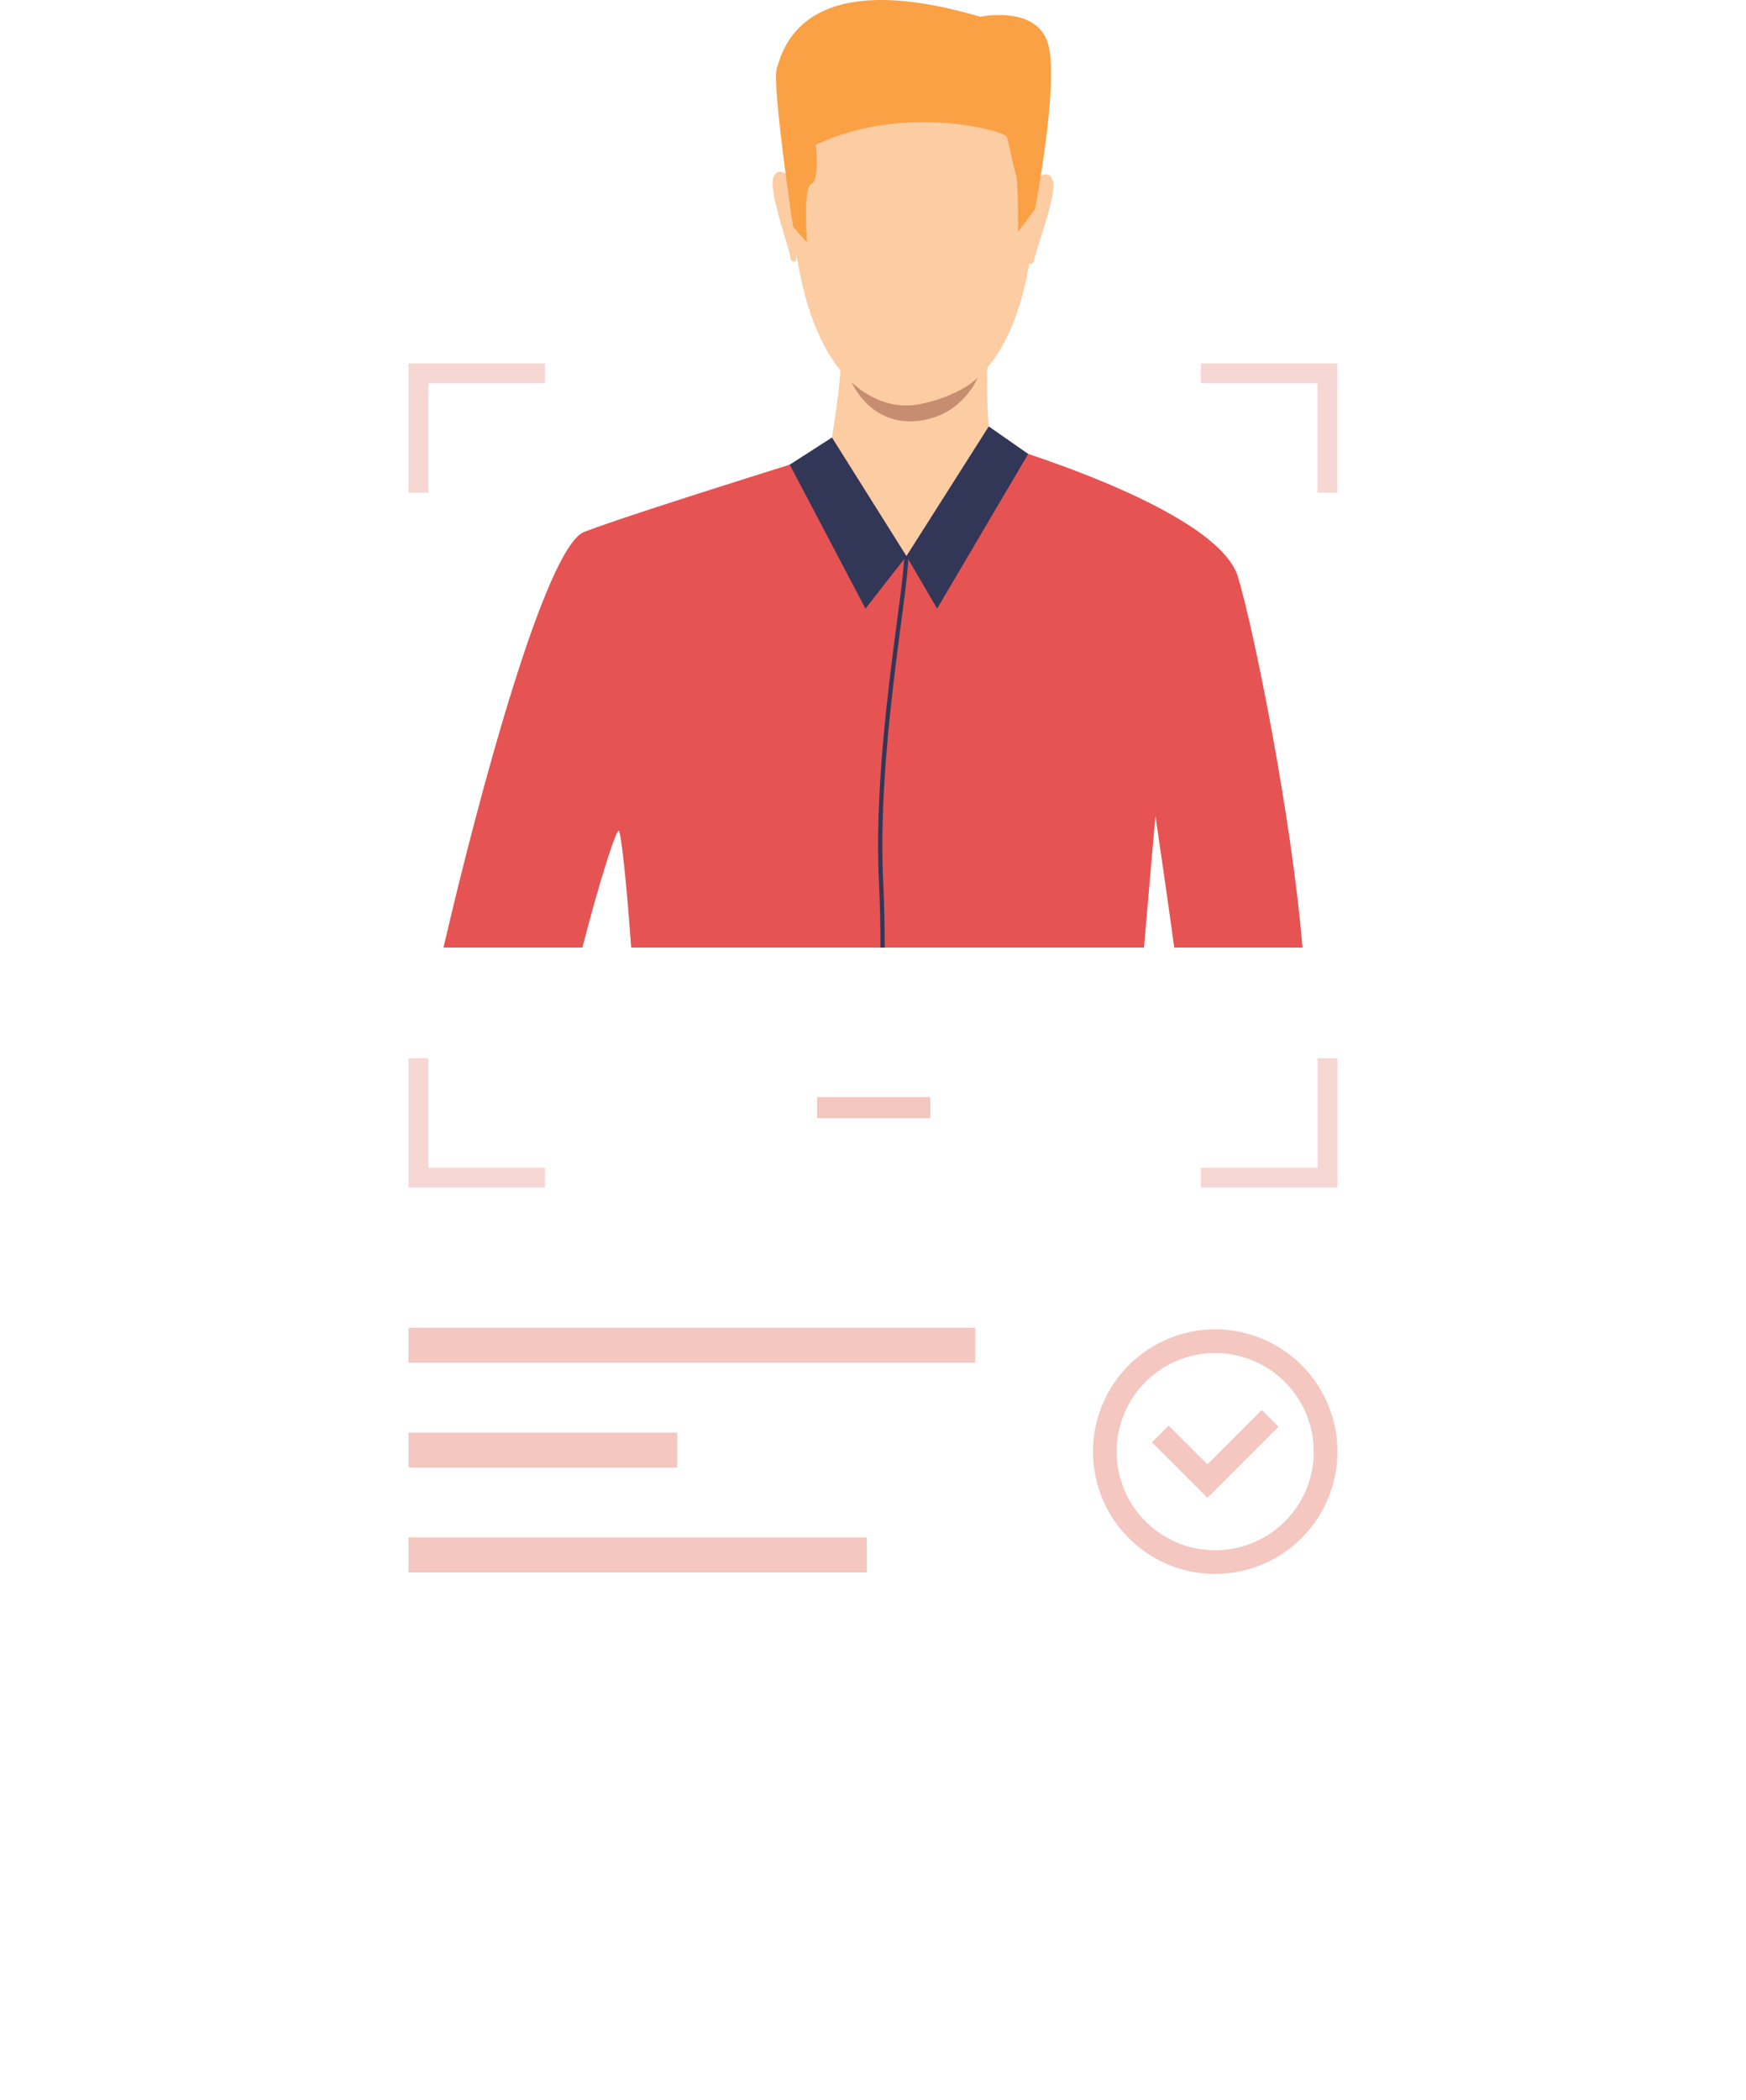
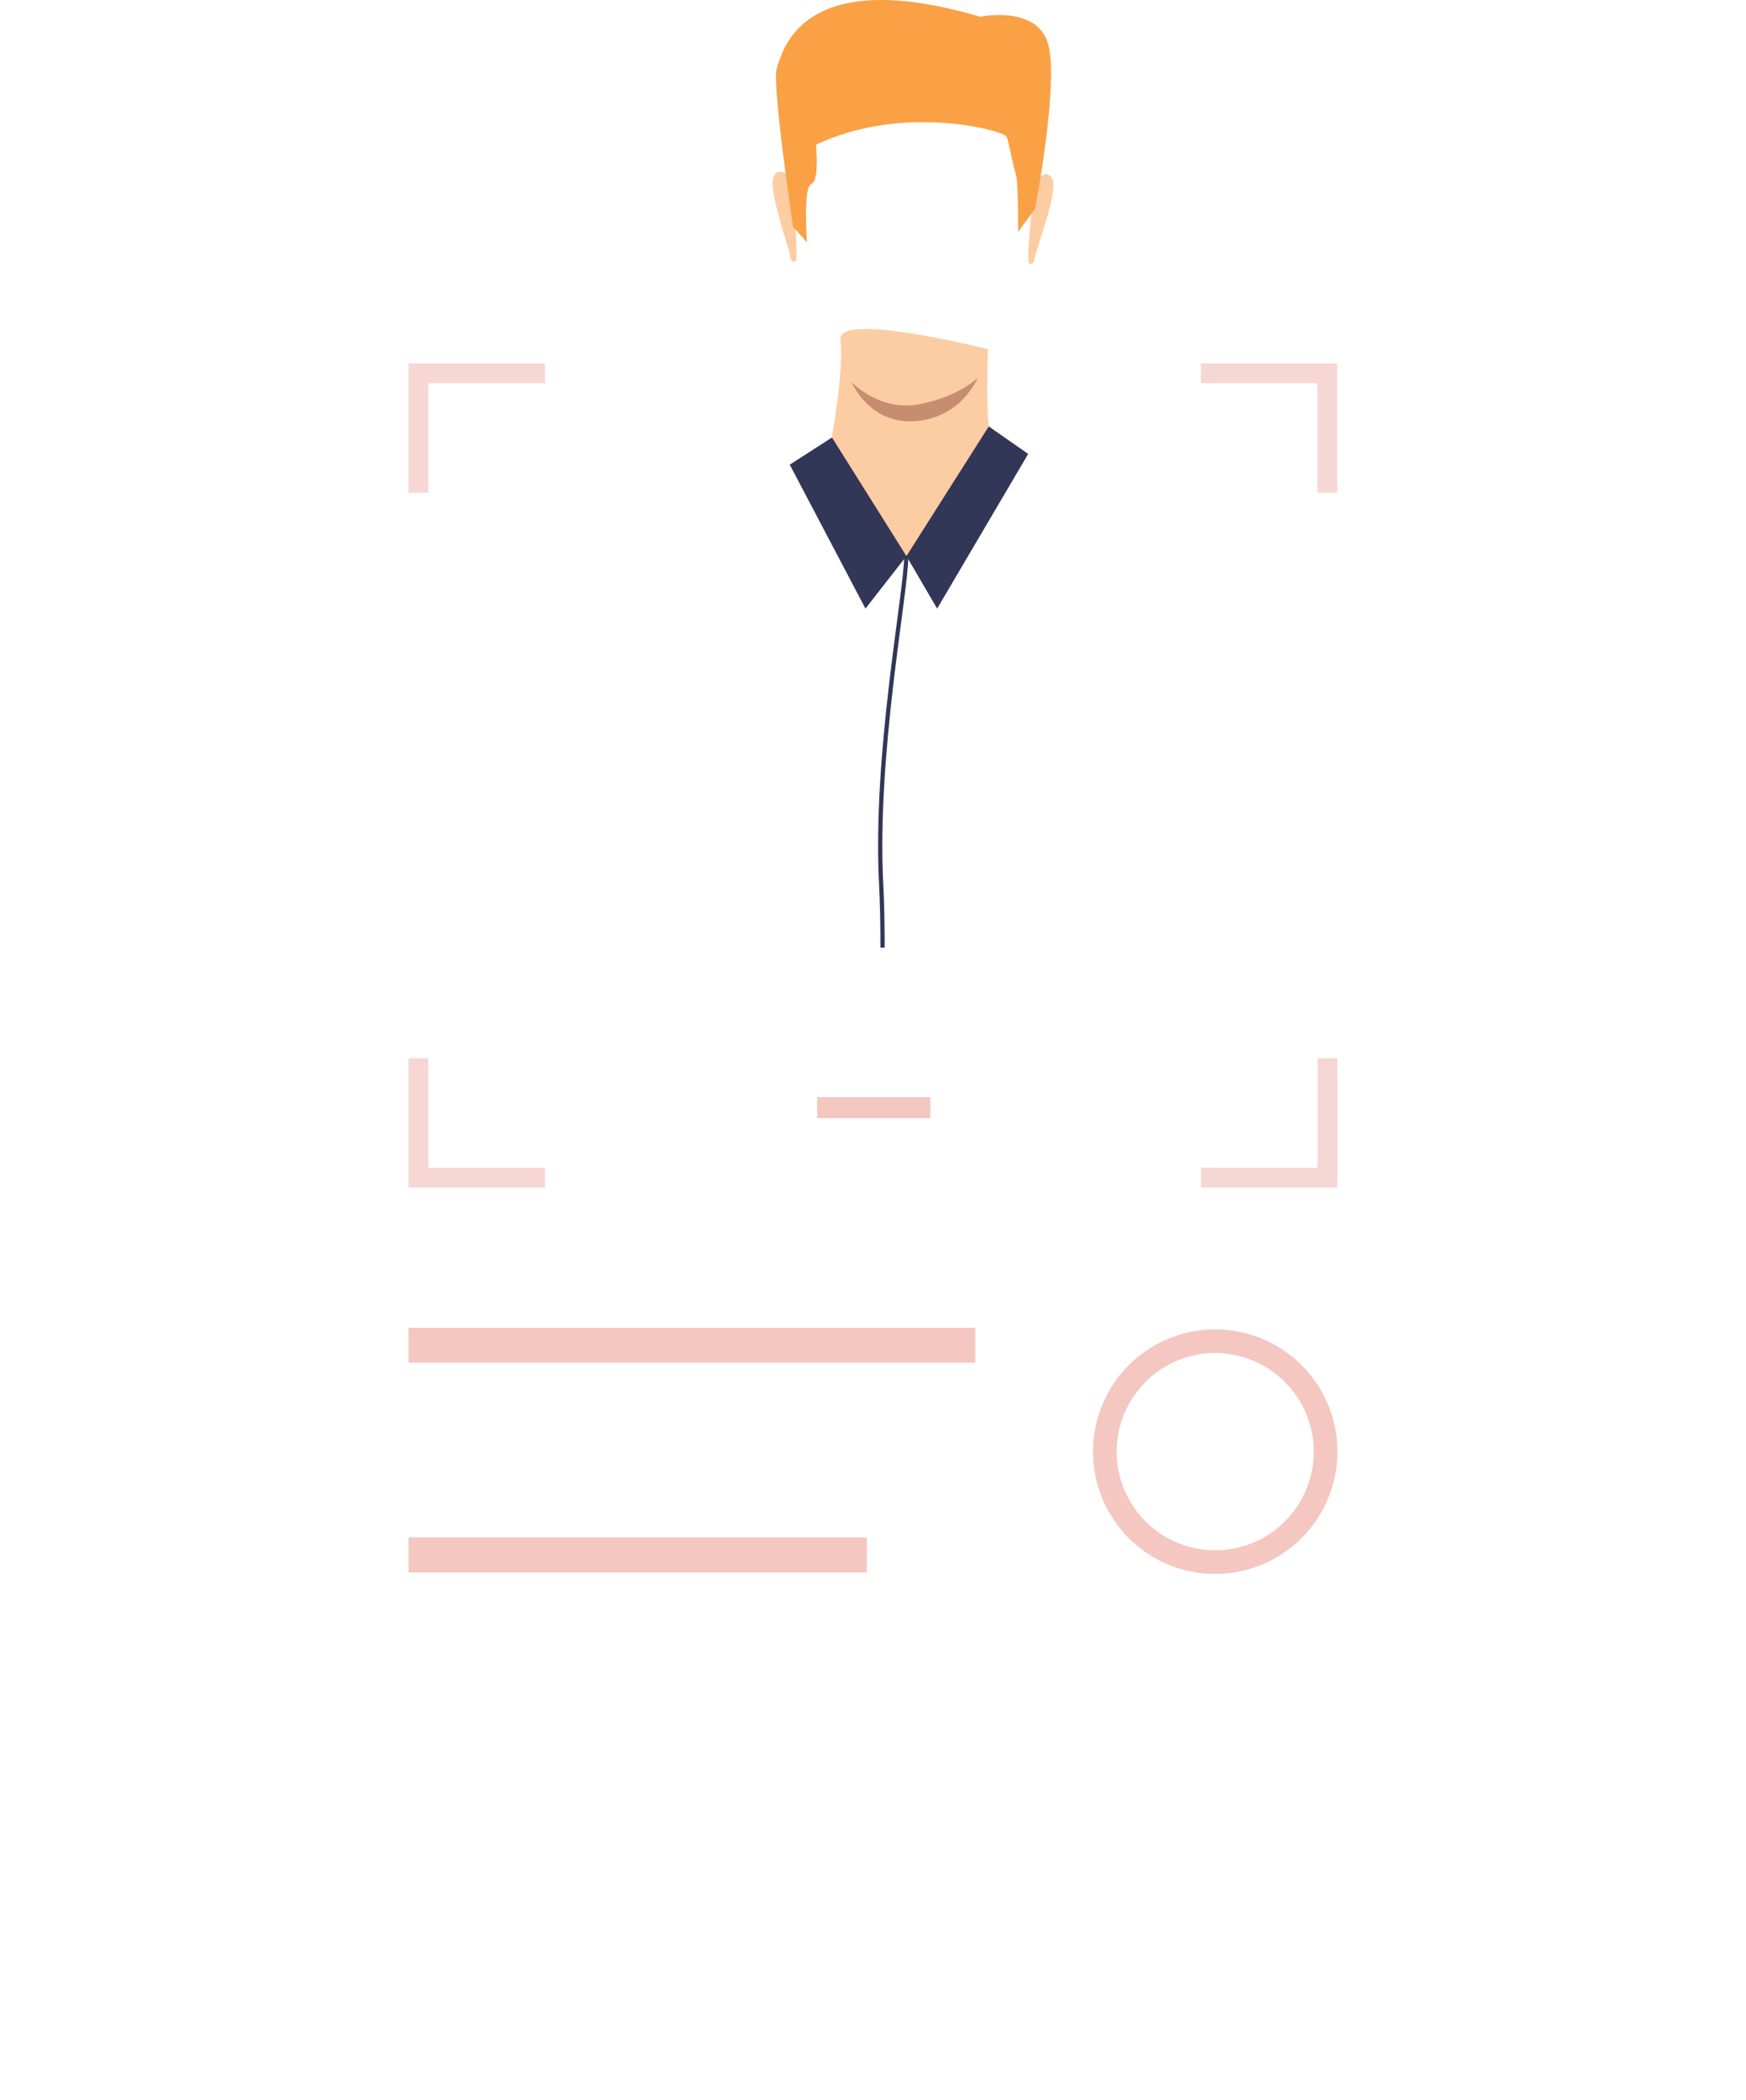
<svg xmlns="http://www.w3.org/2000/svg" width="500" height="601" viewBox="0 0 500 601" fill="none">
  <g filter="url(#filter0_d_13_94)">
    <rect x="80" y="61" width="340" height="440" rx="50" fill="white" />
  </g>
-   <path d="M373 271.191H336.272C333.854 253.618 330.885 233.552 330.885 233.552C330.885 233.552 329.406 250.107 327.6 271.191H180.75C179.416 252.235 177.797 238.048 177.218 237.759C176.372 237.336 171.135 254.154 166.783 271.191H127C137.226 227.137 156.3 156.466 167.325 152.211C183.023 146.208 247.052 126.486 247.052 126.486H283.577C283.577 126.486 348.491 145.003 354.531 165.138C359.312 181.184 369.902 234.093 373 271.191Z" fill="#E65353" />
-   <path d="M266.979 7.977C266.979 7.977 301.087 13.336 295.893 66.722C290.7 120.108 260.596 115.713 258.581 115.659C256.565 115.606 228.364 116.635 226.15 51.453C226.15 51.453 225.202 3.293 266.979 7.977Z" fill="#FCCCA2" />
  <path d="M282.902 99.94C282.902 99.94 281.964 121.914 284.086 126.641C286.209 131.368 255.944 146.659 237.459 129.648C237.459 129.648 241.918 105.793 240.675 97.341C239.431 88.889 282.902 99.94 282.902 99.94Z" fill="#FCCCA2" />
  <path d="M296.424 51.646C296.424 51.646 300.175 47.658 301.526 51.694C302.877 55.73 295.732 73.781 296.199 74.59C296.199 74.59 295.518 76.155 294.623 75.292C293.728 74.429 296.424 51.646 296.424 51.646Z" fill="#FCCCA2" />
  <path d="M226.547 50.971C226.547 50.971 222.892 46.908 221.445 50.922C219.998 54.937 226.804 73.116 226.327 73.915C226.327 73.915 226.976 75.522 227.892 74.649C228.809 73.775 226.547 50.971 226.547 50.971Z" fill="#FCCCA2" />
  <path d="M296.402 59.83L291.536 66.358C291.536 66.358 291.675 52.048 290.893 49.802C290.11 47.556 288.91 40.691 288.256 39.083C287.602 37.475 258.95 29.447 233.654 41.431C233.654 41.431 234.768 51.721 232.34 52.637C229.913 53.554 231.108 69.396 231.108 69.396L227.094 64.852C227.094 64.852 220.946 23.793 222.463 19.516C223.98 15.239 228.83 -10.476 280.71 4.793C280.71 4.793 296.89 1.369 300.132 12.538C303.375 23.707 296.402 59.83 296.402 59.83Z" fill="#FAA146" />
  <path d="M284.086 126.641C284.086 126.641 291.782 128.286 259.577 159.146C259.577 159.146 236.741 133.882 237.48 129.669C238.22 125.457 284.086 126.641 284.086 126.641Z" fill="#FCCCA2" />
  <path d="M259.577 159.146L268.367 174.174L294.441 129.91L283.148 122.037L259.577 159.146Z" fill="#323657" />
  <path d="M259.577 159.146L238.252 125.21L226.161 132.981L247.84 174.174L259.577 159.146Z" fill="#323657" />
  <path d="M252.948 253.168C253.21 258.168 253.328 264.31 253.339 271.208H252.133C252.133 264.337 252.004 258.216 251.742 253.226C249.764 215.576 258.886 169.763 258.94 159.028L260.119 159.259C260.081 169.994 250.992 215.678 252.948 253.168Z" fill="#323657" />
  <path d="M243.874 109.378C243.874 109.378 251.978 117.953 263.426 115.659C274.873 113.366 279.954 108.156 279.954 108.156C279.954 108.156 275.436 119.491 262.198 120.526C248.96 121.56 243.874 109.378 243.874 109.378Z" fill="#C78D71" />
  <path d="M266.406 314H234V320H266.406V314Z" fill="#F4C7C1" />
  <path opacity="0.7" d="M343.882 104V109.664H377.265V141.022H382.94V104H343.882ZM117 141.033H122.675V109.664H156.091V104H117V141.033ZM377.298 302.846V334.215H343.915V339.89H383V302.846H377.298ZM122.675 302.846H117V339.89H156.091V334.198H122.675V302.846Z" fill="#F4C7C1" />
  <g opacity="0.7">
    <path d="M279.279 380H117V390H279.279V380Z" fill="#F0AFA7" />
    <path d="M248.227 440H117V450H248.227V440Z" fill="#F0AFA7" />
-     <path d="M193.931 410H117V420H193.931V410Z" fill="#F0AFA7" />
    <path d="M348 450.45C341.078 450.45 334.311 448.397 328.555 444.551C322.799 440.706 318.313 435.239 315.664 428.844C313.015 422.449 312.322 415.411 313.673 408.622C315.023 401.833 318.356 395.596 323.251 390.701C328.146 385.807 334.382 382.473 341.172 381.123C347.961 379.772 354.999 380.465 361.394 383.114C367.789 385.763 373.256 390.249 377.101 396.005C380.947 401.761 383 408.528 383 415.45C382.989 424.729 379.298 433.626 372.737 440.187C366.176 446.749 357.279 450.439 348 450.45ZM348 387.225C342.418 387.225 336.961 388.881 332.319 391.982C327.678 395.083 324.06 399.492 321.924 404.649C319.788 409.806 319.229 415.481 320.318 420.956C321.407 426.431 324.095 431.461 328.042 435.408C331.989 439.355 337.019 442.043 342.494 443.132C347.969 444.221 353.644 443.663 358.801 441.526C363.959 439.39 368.367 435.772 371.468 431.131C374.569 426.489 376.225 421.032 376.225 415.45C376.216 407.967 373.239 400.793 367.948 395.502C362.657 390.211 355.483 387.234 348 387.225Z" fill="#F0AFA7" />
-     <path d="M345.77 428.674L329.87 412.773L334.656 407.981L345.77 419.09L361.344 403.516L366.131 408.308L345.77 428.674Z" fill="#F0AFA7" />
  </g>
  <defs>
    <filter id="filter0_d_13_94" x="0" y="1" width="500" height="600" filterUnits="userSpaceOnUse" color-interpolation-filters="sRGB">
      <feFlood flood-opacity="0" result="BackgroundImageFix" />
      <feColorMatrix in="SourceAlpha" type="matrix" values="0 0 0 0 0 0 0 0 0 0 0 0 0 0 0 0 0 0 127 0" result="hardAlpha" />
      <feMorphology radius="20" operator="dilate" in="SourceAlpha" result="effect1_dropShadow_13_94" />
      <feOffset dy="20" />
      <feGaussianBlur stdDeviation="30" />
      <feComposite in2="hardAlpha" operator="out" />
      <feColorMatrix type="matrix" values="0 0 0 0 0.941 0 0 0 0 0.675 0 0 0 0 0.639 0 0 0 0.1 0" />
      <feBlend mode="normal" in2="BackgroundImageFix" result="effect1_dropShadow_13_94" />
      <feBlend mode="normal" in="SourceGraphic" in2="effect1_dropShadow_13_94" result="shape" />
    </filter>
  </defs>
</svg>